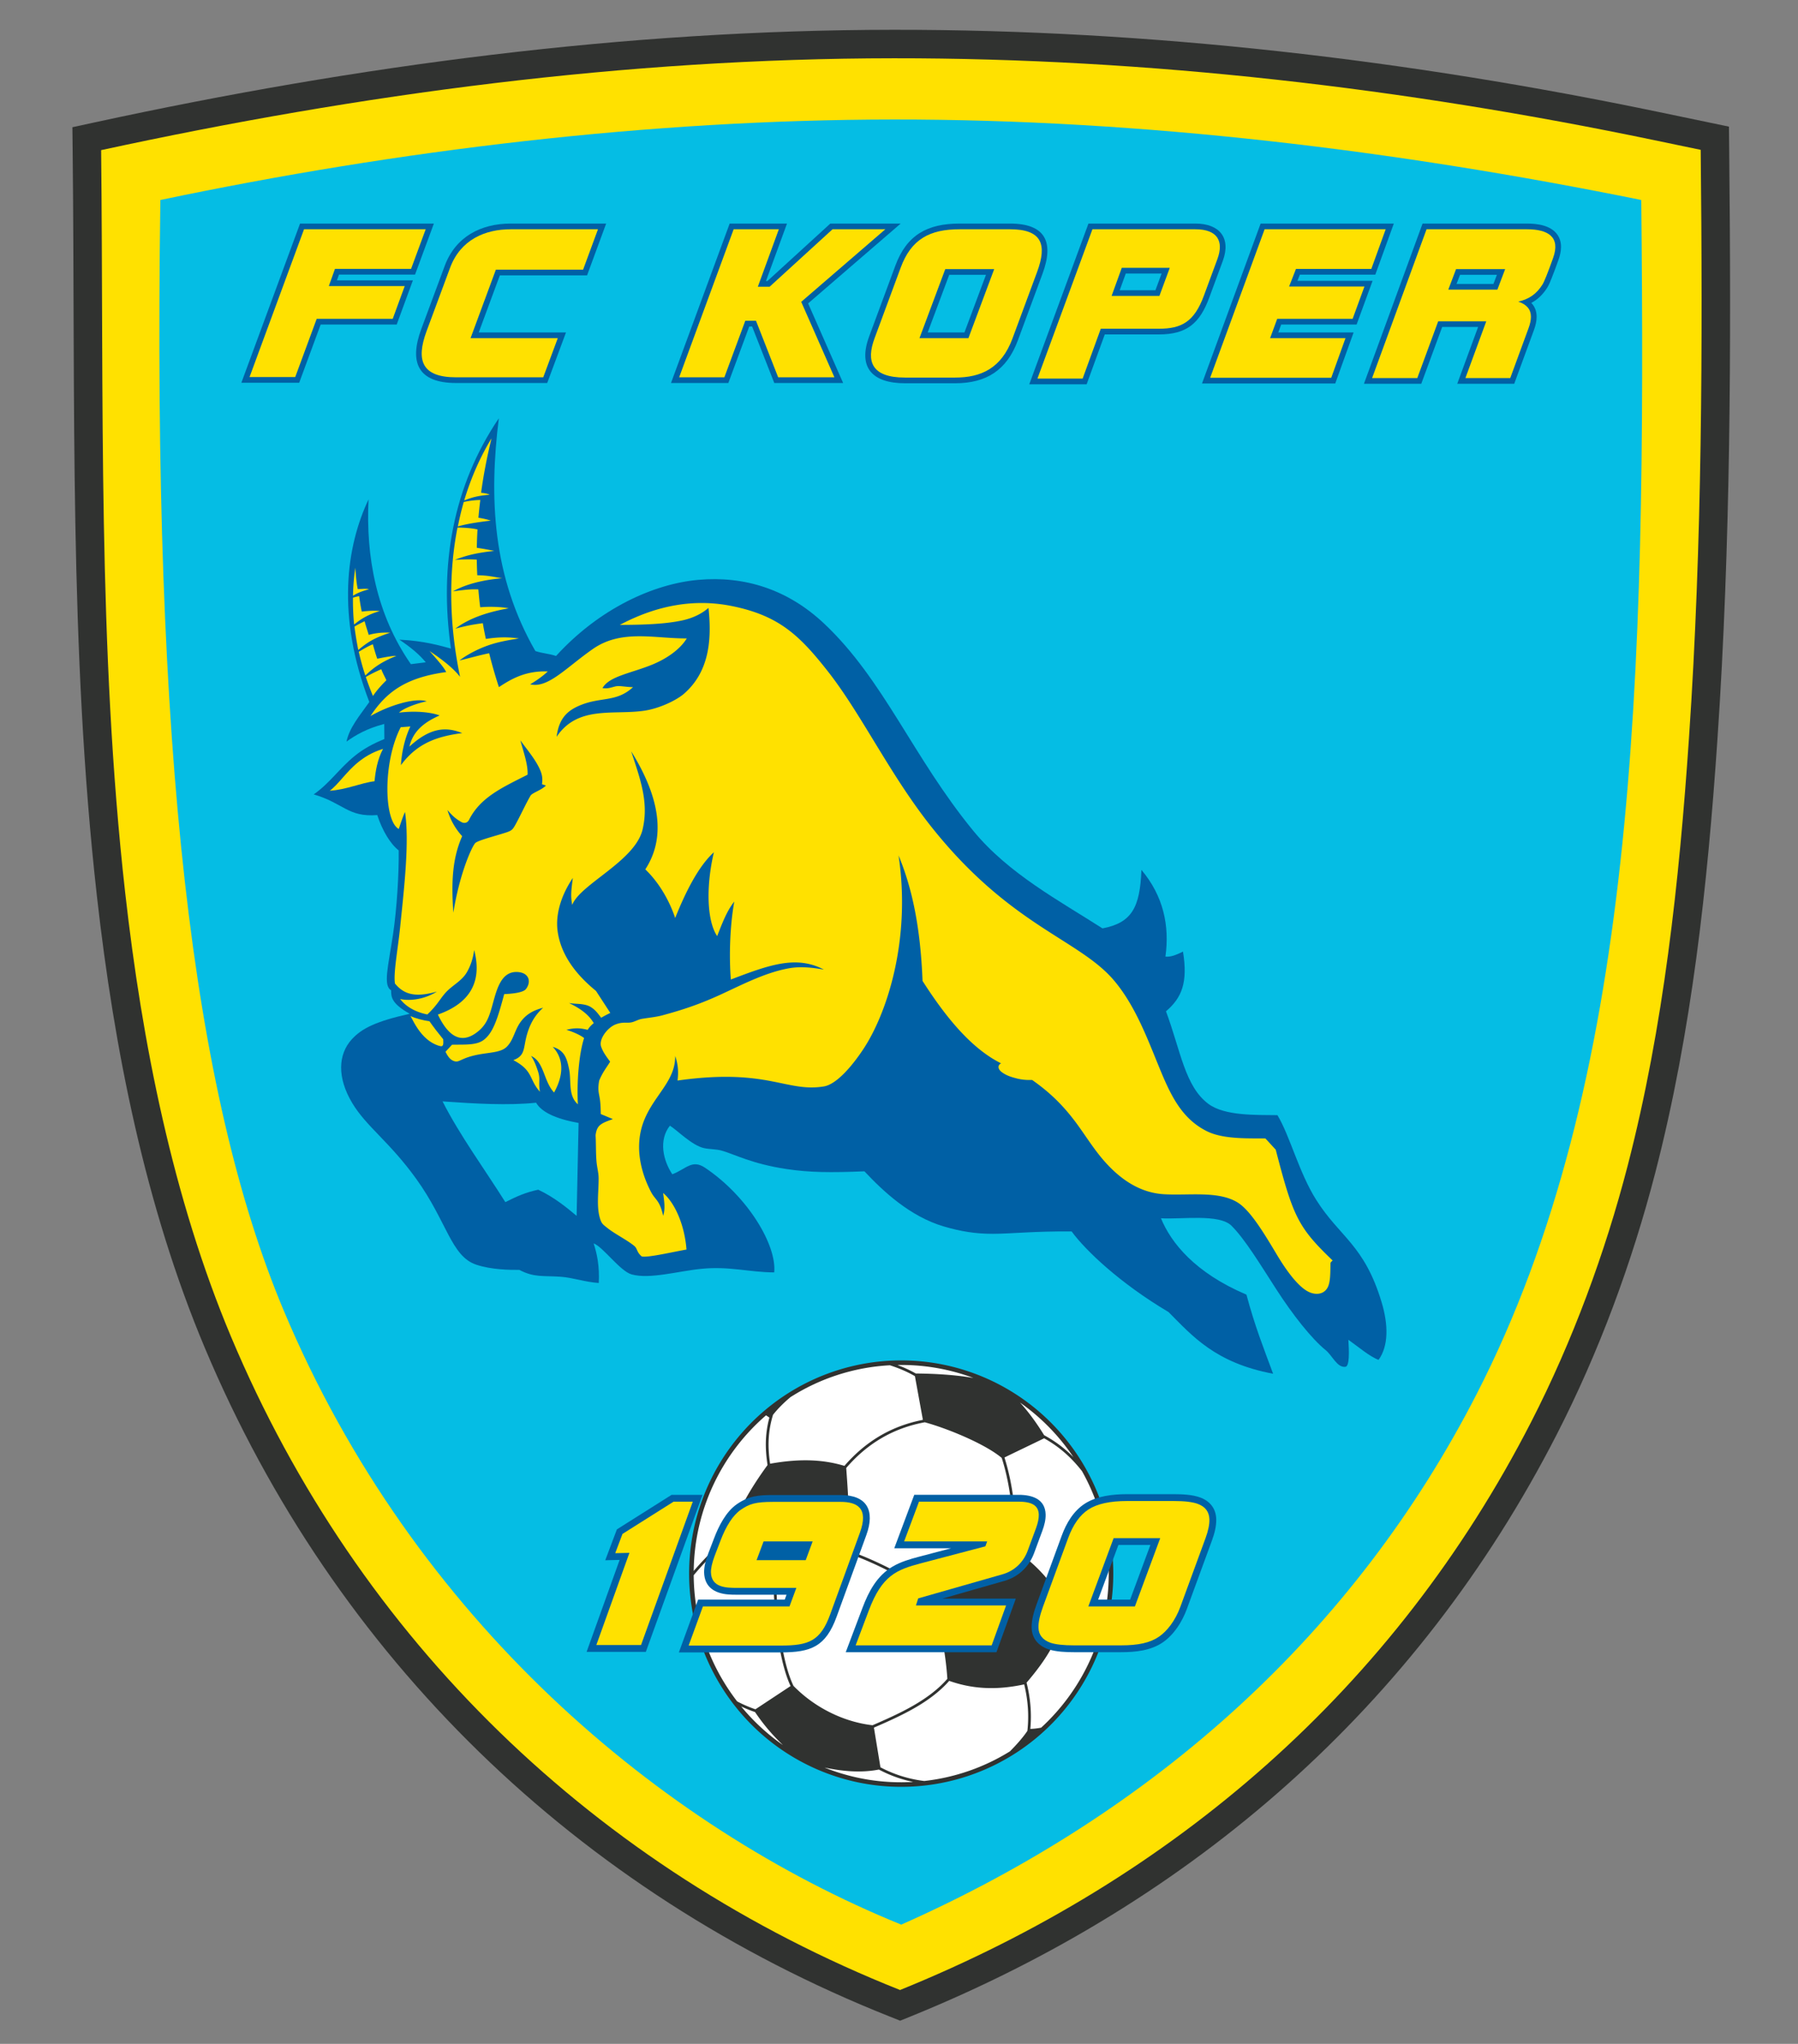
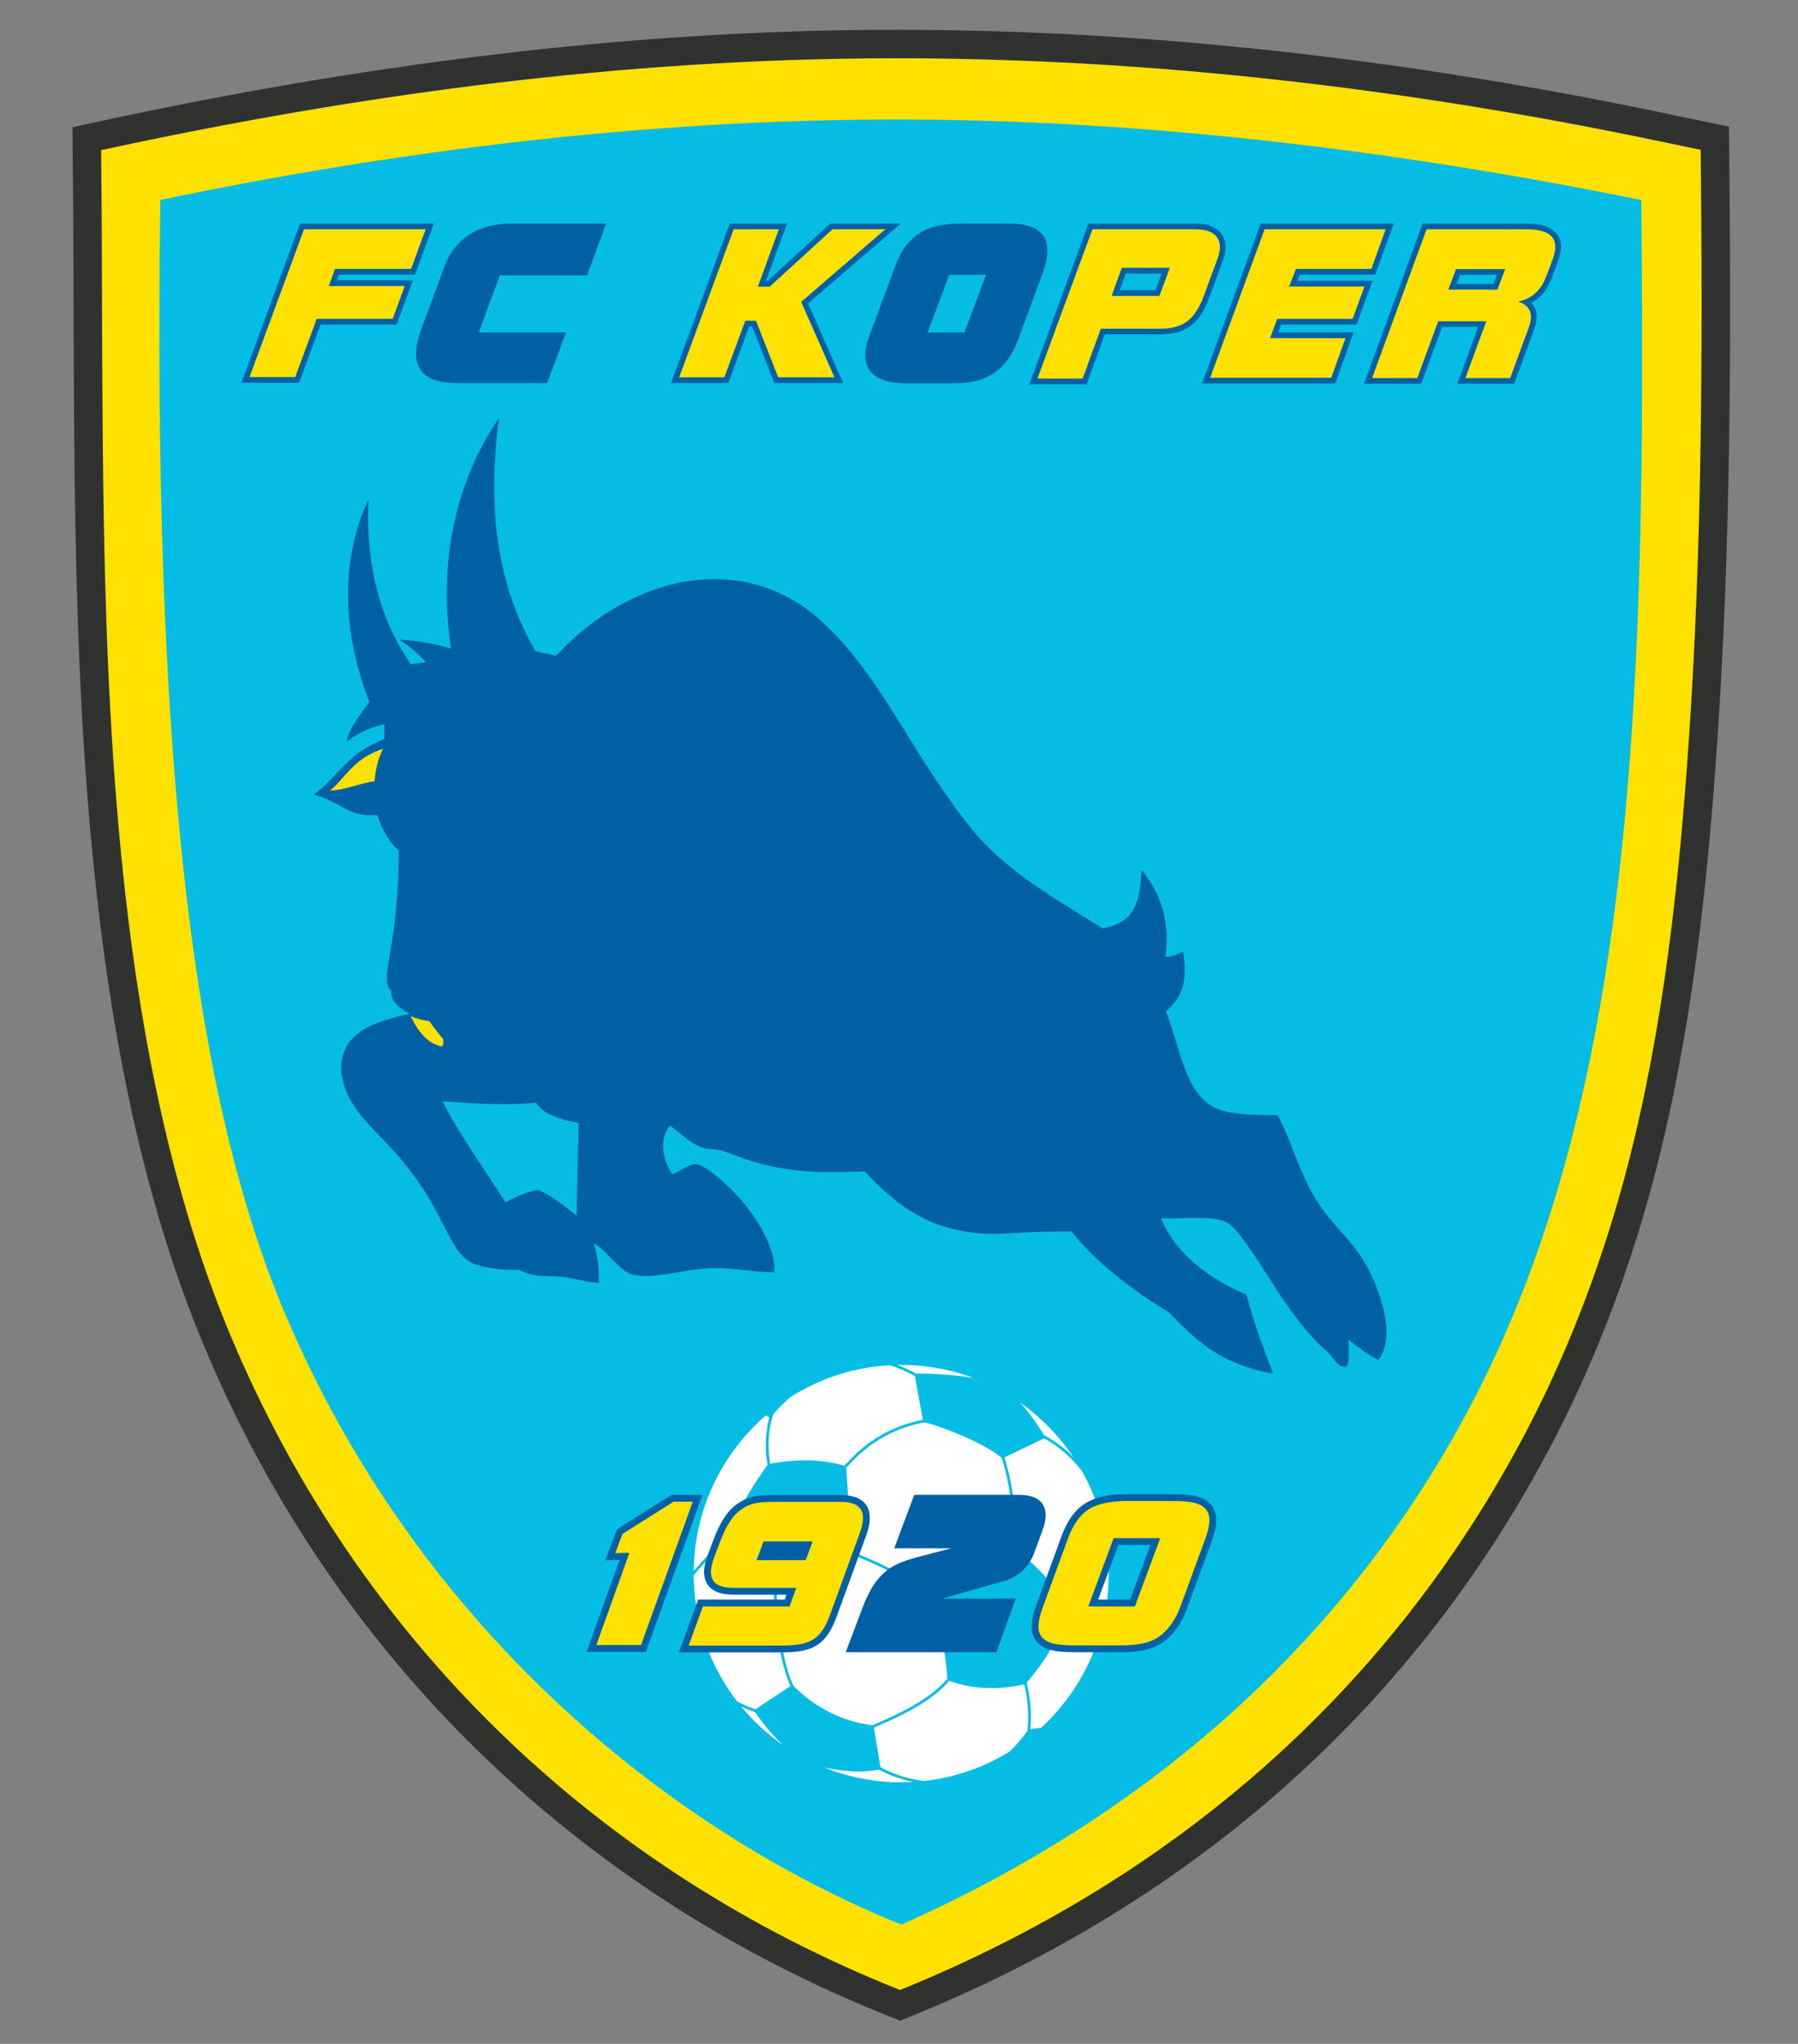
<svg xmlns="http://www.w3.org/2000/svg" viewBox="0 0 512 582">
  <rect x="0" y="0" width="512" height="582" fill="#808080" stroke="none" />
  <path fill="none" d="M-1-1h512v582H-1z" />
  <g fill-rule="evenodd">
    <path fill="#303230" d="M27.08 34.824c74.774-16.2 150.804-26.287 227.405-26.344 73.135-.054 146.45 8.537 218.003 23.444l19.85 4.136.067 6.525c.583 56.043.448 112.192-3.358 168.132-2.813 41.354-7.289 83.02-17.692 123.23-6.624 25.604-16.037 51.096-28.112 74.64-39.688 77.389-103.658 133.032-183.892 165.597l-3.02 1.225-3.03-1.205C164.47 538.858 95.427 472.084 58.324 383.808c-16.984-40.41-25.827-85.143-30.72-128.56-7.944-70.48-6.14-141.614-6.916-212.407l-.073-6.616 6.466-1.4z" />
    <path fill="#ffe100" d="M480.954 210.166c-2.771 40.746-7.214 82.178-17.452 121.75-6.416 24.8-15.719 50.044-27.477 72.97-38.955 75.96-101.615 130.079-179.724 161.781-86.519-34.425-154.118-99.442-190.5-186.002-16.609-39.517-25.36-83.926-30.138-126.325-7.868-69.811-6.096-141.456-6.865-211.588 73.944-16.021 149.242-26.104 225.693-26.16 72.468-.054 145.445 8.503 216.343 23.273l13.46 2.805c.579 55.664.439 111.957-3.34 167.496z" />
    <path fill="#05bde4" d="M45.668 56.95c67.724-14.208 139.203-22.873 208.836-22.925 70.604-.052 142.852 8.718 212.863 22.926 1.426 137.025-1.579 251.7-46.854 339.98-34.756 67.77-91.124 118.813-163.867 151.12-68.413-27.79-138.832-86.788-175.848-174.858-25.985-61.823-37.424-158.732-35.13-316.242z" />
    <path fill="#0060a5" d="m109.421 206.148.029 4.299c-3.164 1.272-6.055 2.857-8.438 4.802-4.55 3.712-7 7.685-11.679 10.959 8.578 2.521 9.705 6.533 18.097 5.889 1.414 4.346 3.696 8.195 6.103 10.058.097 6.409-.515 16.593-1.626 24-1.342 8.942-2.886 14.505-.53 15.823.027 1.737-.133 3.66 5.294 6.701-9.641 2.155-13.644 4.162-16.471 7.247-3.977 4.338-4.216 10.983.114 18.19 4.067 6.768 10.564 10.944 18.221 21.581 8.777 12.193 9.906 22.021 17.073 24.428 4.32 1.45 9.628 1.512 12.285 1.485 4.201 2.214 6.659 1.593 11.78 1.955 3.503.248 7.011 1.541 10.83 1.77.258-4.654-.478-8.346-1.462-11.262 2.584.862 7.524 7.91 10.827 8.826 5.184 1.436 13.343-.958 19.942-1.6 7.965-.776 13.494.993 20.655 1.027.762-7.734-7.49-21.618-19.698-29.805-3.693-2.476-5.336.317-9.316 1.865-2.651-3.962-3.936-9.755-.688-13.84 2.031 1.234 6.284 5.672 9.782 6.404 1.576.33 3.38.26 4.923.687 3.63 1.004 8.556 3.769 18.514 5.259 6.587.986 12.531 1.041 22.174.645 5.24 5.585 12.948 12.893 22.704 15.731 4.726 1.375 8.863 2.073 13.862 2.065 5.32-.008 11.67-.769 22.438-.674 3.937 5.393 13.787 14.77 27.59 22.95 6.724 6.723 13.218 14.458 29.78 17.57-2.841-7.694-5.124-13.34-7.594-22.524-14.734-6.272-21.48-14.795-24.343-21.75 5.642.384 16.573-1.36 20.082 2.123 3.812 3.785 8.137 10.933 12.781 18.135 4.644 7.202 9.999 14.02 14.066 17.315 1.871 1.516 3.223 5.027 5.598 4.724 1.193-.152 1.06-4.322.845-7.694 2.866 2.03 6.104 4.804 8.597 5.717 2.87-3.949 2.778-10.039.886-16.348-4.947-16.493-11.945-18.559-18.675-29.26-4.911-7.808-7.447-18.164-11.01-24.07-6.078-.09-15.002.257-19.662-3.213-6.693-4.984-7.884-15.103-12.076-26.361 4.533-3.864 6.271-8.225 4.843-16.993-2.163 1.036-3.395 1.514-5 1.432 1.23-8.89-.613-17.316-6.835-24.716-.406 10.707-2.737 15.082-11.09 16.664-12.122-7.786-26.75-15.543-36.784-27.778-17.235-21.017-25.442-42.946-42.43-58.97-10.457-9.863-22.773-13.663-35.889-12.498-12.605 1.12-28.055 8.037-40.502 21.673-2.15-.717-3.74-.688-5.89-1.405-12.2-21.193-13.23-43.66-10.401-66.282-13.052 19.307-17.04 41.804-13.64 65.58-3.003-.814-7.712-2.218-14.687-2.536 3.221 2.15 5.79 4.299 7.522 6.448l-4.241.53c-9.805-14.106-12.867-30.644-12.05-46.925-6.325 13.334-9.233 33.126.215 57.7-2.785 3.94-5.693 7.322-6.491 11.262 2.647-1.858 5.606-3.655 10.746-5.015zm16.6 107.483c4.842 9.56 12.105 19.493 17.879 28.681 3.476-1.738 5.697-2.731 9.36-3.538 4.656 2.172 8.333 5.276 10.94 7.45.187-8.692.373-17.756.559-26.447-6.518-1.18-10.554-3.104-12.106-5.774-7.799.831-17.344.288-26.632-.372z" />
    <g fill="#ffe100">
-       <path d="m116.856 206.865-2.748.22c-5.14 9.954-4.794 26.662-.559 28.97.469-1.35 1.256-3.756 1.782-4.833 1.27 8.528-.214 21.353-1.404 32.946-.644 6.286-1.94 12.939-1.456 15.908 2.369 2.822 5.346 4.178 11.944 2.278-3.357 2.125-7.512 2.787-10.47 2.119 1.385 1.845 3.879 3.624 7.747 4.405 3.295-3.12 3.767-4.92 5.926-6.944 1.735-1.626 4.032-2.845 5.33-5.083.988-1.705 1.733-3.742 2.08-6.318 2.286 8.806-.96 15.063-10.337 18.371 3.257 6.843 6.92 8.064 10.843 5.254 2.761-1.978 3.625-4.194 4.55-7.456 1.257-4.432 2.39-10.31 7.43-9.905 3.257.261 3.782 2.898 2.24 4.853-.806 1.023-3.9 1.33-6.18 1.43-1.856 6.959-3.15 11.028-5.831 13.043-2.086 1.567-5.278 1.293-9.03 1.368l-1.852 2.004c.839 1.686 1.544 2.428 2.644 2.716 1.497.391 1.896-1.233 8.163-2.158 2.857-.42 5.256-.598 6.637-1.975 2.02-2.015 2.214-4.826 4.07-7.248 1.189-1.553 2.88-2.993 6.288-3.867-2.716 2.429-3.896 5.205-4.579 7.547-1.139 3.904-.366 6.068-3.91 7.373 5.744 3 4.404 5.462 7.573 8.995-.503-2.883.23-3.473-.576-5.886-.441-1.323-1.015-2.976-1.948-4.302 3.763 1.646 3.527 7.165 6.556 10.413 2.687-4.841 2.904-9.543-.383-13.005 3.293 1.002 4.003 3.1 4.673 6.429.67 3.327-.369 7.418 2.491 9.933-.34-6.477.31-14.356 1.77-18.87-.883-.718-3.064-1.78-5.05-2.337 2.026-.532 3.504-.482 4.623-.296.526.087 1.017.18 1.44.301.476-.776 1.01-1.31 1.738-1.915-1.327-2.215-3.427-3.996-7.052-5.722 1.416.233 2.53.188 3.58.328.925.123 1.731.32 2.39.682 1.54.85 2.367 2.144 3.191 3.18a37.86 37.86 0 0 1 2.6-1.373l-4.072-6.263c-6.765-5.51-10.145-11.225-10.932-17.034-.651-4.814 1.036-10.254 4.332-15.136-.4 3.146-.705 5.078-.172 7.663 2.286-5.92 17.887-12.44 20.035-21.456 1.867-7.835-.775-14.646-3.244-22.277 9.674 15.558 8.87 26.172 4.019 33.625 4.357 4.18 7.13 9.666 8.504 13.845 3.09-7.687 6.69-14.777 11.026-18.72-2.393 10.248-1.865 19.763.932 23.875 1.284-3.213 2.661-7.08 4.878-9.827-1.174 6.456-1.548 14.99-.982 22.193 10.886-4.146 18.59-6.976 26.488-2.834-3.386-.586-6.644-.944-9.906-.37-6.813 1.196-13.625 4.806-19.745 7.607-5.931 2.716-10.906 4.337-16.382 5.806-1.81.486-3.948.675-5.735.984-1.072.185-1.808.663-2.698.92-1.534.442-2.604-.223-4.919.703-2.21.883-4.777 4.162-4.04 6.302.468 1.356 1.208 2.464 2.564 4.275-.863 1.468-2.116 2.928-3.118 5.39-.54 2.99.036 3.688.274 5.86.163 1.486.157 2.926.188 3.664l3.452 1.44c-3.417 1.193-4.597 1.733-4.937 4.609.136 2.166.049 4.89.255 7.416.14 1.728.617 3.215.612 4.957-.015 4.29-.7 8.433.579 11.867.397 1.067.933 1.358 1.832 2.09 2.129 1.735 5.534 3.378 7.715 5.154.95.773.696 1.84 2.153 3.013 1.636.404 8.678-1.247 12.738-1.963-.507-6.8-3.22-13.227-6.649-16.104.254 2.108.693 4.309.015 6.51-1.03-4.591-2.23-4.45-3.457-6.795-2.044-3.908-3.355-8.28-3.405-12.547-.15-12.789 10.43-16.897 10.272-26.18.783 2.175 1.008 4.443.673 6.992 25.682-3.636 30.859 3.42 41.636 1.684 3.648-.588 8.067-5.792 11.268-10.625 6.83-10.31 13.619-31.313 10.034-55.163 3.613 8.699 6.201 19.586 6.834 35.735 5.994 9.373 13.448 19.056 22.36 23.462-.983.507-1.068 1.636.372 2.637 1.36.946 2.665 1.288 3.885 1.616 1.569.423 3.02.537 4.576.483 5.73 3.98 9.34 7.974 12.233 11.801 2.719 3.597 5.22 7.805 8.425 11.417 4.408 4.97 9.904 8.898 16.872 9.323 7.007.428 15.518-1.045 21.014 2.364 3.717 2.305 7.786 9.226 11.261 15.021 2.703 4.507 6.135 9.203 9.172 10.517 2.013.87 4.157.553 5.173-1.33.792-1.464.776-3.969.816-6.503.01-.61-.081-.522.616-1.2-9.88-9.49-11.238-12.443-16.201-31.554l-2.936-3.197c-5.025-.054-12.028.256-16.69-2.071-7.322-3.655-10.432-10.541-13.665-18.439-3.324-8.119-6.749-17.297-12.651-24.345-9.977-11.913-29.558-15.455-52.176-43.956-11.84-14.92-19.862-32.063-29.518-44.33-8.001-10.162-13.869-15.756-27.202-18.457-10.33-2.092-20.992-.453-31.946 5.36 6.714-.012 12.998-.228 17.84-1.286 3.314-.724 5.774-2.119 7.414-3.554 1.049 9.7-.07 18.295-6.826 24.316-2.269 2.023-7.201 4.33-11.446 4.958-8.796 1.301-18.955-1.582-24.98 7.442.642-4.94 2.723-7.203 6.2-8.765 6.199-2.784 10.716-.895 15.56-5.386-2.24-.023-3.83-.5-5.049-.2-1.22.3-2.204.713-3.637.474 1.846-3.374 8.116-4.222 14.13-6.677 3.89-1.589 7.83-4.164 9.87-7.476-9.141.085-18.55-2.71-26.771 3.028-7.635 5.327-12.76 11.272-17.827 10.045 1.761-1.042 3.523-2.263 5.016-3.664-6.39-.247-10.49 2.198-13.922 4.466a138.498 138.498 0 0 1-2.773-9.649c-2.88.594-5.2 1.28-8.451 2.06 2.228-1.719 5.411-3.343 8.295-4.337 2.607-.9 5.185-1.39 8.63-1.93-3.107-.454-5.934-.41-9.413.132-.32-1.5-.625-2.991-.868-4.481-2.425.333-4.103.573-7.833 1.56 3.863-2.935 9.144-4.742 15.181-5.786-1.576-.41-5.639-.572-8.085-.298-.229-1.606-.39-3.492-.534-5.092-1.909-.129-4.097.117-7.217.548 3.746-2.102 8.72-3.285 13.989-3.737-2.453-.373-4.16-.839-7.077-.838-.072-1.388-.12-3.056-.14-4.442-1.399-.138-3.48-.12-6.245.054 2.99-1.161 5.825-1.979 11.21-2.547-1.623-.36-3.246-.628-4.962-.896.029-1.722.097-3.46.201-5.21-1.232-.347-3.72-.548-5.702-.548-2.4 12.19-2.573 26.6.73 42.489-2.089-2.598-4.889-4.75-8.686-7.343 2.646 3.021 3.936 4.49 4.748 5.999-11.705 1.588-17.12 5.8-21.584 12.543 5.336-3.085 12.845-5.32 16.03-4.214-3.538.731-6.973 2.256-7.881 3.227 5.135-.632 9.464-.005 11.551.801-4.242 1.882-7.51 4.309-8.596 8.868 5.864-5.373 10.32-5.745 15.045-3.848-6.892.913-12.721 2.706-17.462 9.129.239-3.94 1.195-7.88 2.688-11.012zm12.238 53.034c-.573-8.439-.377-15.256 2.514-21.79a18.736 18.736 0 0 1-4.19-7.449c1.428 1.678 2.424 2.558 4.004 3.446.486.273 1.57.476 2.142-.654 3.247-6.42 9.432-9.189 16.668-12.848.156-2.886-1.18-6.519-2.048-9.778 1.94 2.717 4.784 5.954 5.896 9.13.357 1.02.447 2.132.25 3.348l1.117.373c-1.13 1.273-3.89 2.08-4.365 2.884-1.293 2.189-2.848 5.624-4.295 8.244-.791 1.43-1.111 1.743-2.656 2.249-3.118 1.02-7.885 2.193-8.797 3.008-1.038 1.13-4.502 8.872-6.24 19.837zm10.652-111.643c-1.03-.353-2.2-.612-3.509-.824.145-1.665.323-3.353.531-5.054-1.352.025-2.86.167-4.71.566-.64 2.187-1.206 4.636-1.686 6.972 2.594-.794 6.743-1.364 9.373-1.66zm-.31-7.367c-.644-.347-1.706-.504-2.44-.565.69-5.127 1.698-10.27 2.963-15.493-3.13 5.152-5.798 11.063-7.773 17.677 2.137-.851 3.994-1.375 7.25-1.62zm-33.23 57.301a78.44 78.44 0 0 1-2.039-5.412c1.515-.894 3.123-1.648 4.405-2.215.521 1.373.914 1.923 1.455 3.144-1.398 1.4-2.703 2.802-3.822 4.483zm-2.173-5.816a73.047 73.047 0 0 1-1.873-6.776c1.077-.625 2.512-1.544 4.012-2.132.395 1.414.801 2.815 1.256 4.11 1.27-.238 3.894-.82 5.45-.812-3.368 1.371-5.99 2.795-8.845 5.61zm-2.018-7.28c-.392-2.076-.83-4.55-1.075-6.67a30.835 30.835 0 0 1 2.893-1.52c.365 1.438.784 2.548 1.165 3.89 1.897-.558 4.216-.752 6.117-.63-4.618 1.504-6.393 2.68-9.1 4.93zm-1.18-7.251a72.191 72.191 0 0 1-.326-7.666c.869-.216 1.147-.32 1.766-.41.208 1.563.47 3.136.739 4.389 1.287-.154 3.604-.37 5.132-.14-3.178.895-5.28 2.17-7.31 3.827zm-.319-8.192c.052-2.638.266-5.3.656-7.983.153 1.92.305 4.322.71 6.092 1.129-.049 2.358-.198 3.18.017-1.484.484-2.828.782-4.546 1.874z" />
      <path d="M122.297 290.817c1.256 1.785 2.42 3.29 3.91 5.121.083 1.31.088 2.15-.808 1.956-1.273-.275-2.734-1.057-3.87-2.042-1.989-1.724-3.218-3.773-4.634-6.526 1.303.652 3.725 1.258 5.402 1.49zm-13.225-77.57c-1.613 3.073-2.14 6.3-2.42 9.217-3.88.465-8.04 2.425-12.759 2.702 2.367-1.683 4.74-5.42 8.082-8.113 1.65-1.33 3.815-2.792 7.097-3.806z" />
    </g>
    <path fill="#0060a5" d="m96.528 78.19-.585 1.638h21.635l-4.617 12.594H91.31l-6.11 16.566H68.733l16.71-45.327h38.107l-5.36 14.528H96.53z" />
    <path fill="#ffe100" d="m121.222 65.283-4.164 11.284H95.385l-1.744 4.883h21.614l-3.427 9.35h-21.65l-6.109 16.566H71.06l15.513-42.083h34.649z" />
    <path fill="#0060a5" d="m142.335 78.412-6.009 16.26h24.843l-5.347 14.39h-25.967c-10.805 0-13.43-5.826-9.888-15.373l6.673-17.984c3.08-8.297 10.296-12.044 18.802-12.044h27.166l-5.433 14.751h-24.84z" />
-     <path fill="#ffe100" d="m170.282 65.283-4.238 11.507h-24.839l-7.208 19.503h24.839l-4.142 11.147h-24.839c-9.65 0-11.51-4.717-8.367-13.187l6.673-17.983c2.988-8.05 9.99-10.987 17.282-10.987h24.839z" />
    <path fill="#0060a5" d="m230.124 86.397 9.97 22.665h-19.608l-6.318-16.102h-.808l-5.958 16.102h-16.328l16.707-45.401h16.325l-5.983 16.363.407-.001 17.912-16.362h20.035l-26.353 22.736z" />
    <path fill="#ffe100" d="m252.114 65.283-23.958 20.67 9.452 21.487h-16.016l-6.318-16.103h-3.043l-5.958 16.103H193.4l15.513-42.157h12.873l-5.986 16.37 3.362-.01 17.91-16.36h15.042z" />
    <path fill="#0060a5" d="m296.863 77.958-7.013 18.958c-3.142 8.494-8.984 12.22-17.847 12.22h-14.311c-9.216 0-13.49-4.411-10.185-13.346l7.43-20.08c3.242-8.846 9.166-12.05 18.342-12.05h14.312c10.152 0 12.6 5.307 9.272 14.298zm-16.098.306h-10.466L264.17 94.67h10.466l6.128-16.408z" />
-     <path fill="#ffe100" d="m295.342 77.395-7.014 18.958c-3.166 8.56-8.975 11.161-16.325 11.161h-14.311c-9.609 0-11.055-4.697-8.663-11.161l7.43-20.083c2.994-8.167 8.288-10.987 16.82-10.987h14.312c9.078 0 10.647 4.285 7.75 12.112zm-12.24-.754h-13.93l-7.339 19.652h13.93l7.34-19.652z" />
    <path fill="#0060a5" d="m314.598 95.229-5.17 14.205h-16.336l16.857-45.773h30.436c6.88 0 10.246 4.059 7.811 10.66l-3.853 10.44c-2.711 7.347-6.448 10.468-14.298 10.468h-15.447zm16.178-17.337h-10.202l-1.722 4.758h10.168l1.756-4.758z" />
    <path fill="#ffe100" d="m346.674 73.759-3.853 10.44c-2.738 7.42-6.341 9.408-12.776 9.408h-16.583l-5.17 14.205h-12.873l15.661-42.529h29.305c6.376 0 8.14 3.46 6.289 8.476zm-13.57 2.51h-13.668l-2.896 8.003h13.611l2.953-8.002z" />
    <path fill="#0060a5" d="m370.149 78.203-.688 1.763h21.398l-4.555 12.456h-21.477l-.826 2.25h21.452l-5.228 14.529h-37.943l16.696-45.54h37.926l-5.268 14.542H370.15z" />
    <path fill="#ffe100" d="m394.591 65.283-4.093 11.297H369.04l-1.954 5.009h21.453L385.17 90.8h-21.475l-2.019 5.494h21.469l-4.06 11.284h-34.48l15.506-42.295h34.48z" />
    <path fill="#0060a5" d="M436.057 86.256c.94.983 1.502 2.265 1.516 3.877.011 1.298-.312 2.609-.756 3.821l-5.626 15.331h-16.228l5.946-16.177h-10.23l-5.957 16.177h-16.326l16.7-45.624h29.713c2.985 0 6.771.494 8.648 3.123 1.538 2.153 1.185 4.867.34 7.213-.62 1.722-1.245 3.452-1.923 5.152-.36.9-.786 1.986-1.307 2.803-1.239 1.946-2.695 3.34-4.51 4.304zm-9.803-7.993h-10.506l-.98 2.586h10.507l.98-2.586z" />
    <path fill="#ffe100" d="M442.27 73.448c-1.56 4.33-2.492 6.724-3.07 7.633-1.628 2.555-3.657 4.065-6.846 4.813 2.38.787 3.58 2.205 3.597 4.253.008.945-.21 2.03-.657 3.248l-5.235 14.268h-12.771l5.946-16.177h-13.686l-5.957 16.177h-12.874l15.513-42.38h28.58c6.053 0 9.607 2.206 7.46 8.165zm-13.667 3.193h-13.976l-2.206 5.83h13.975l2.207-5.83z" />
-     <path fill="#303230" d="M256.627 387.383a60.393 60.715 0 0 1 60.393 60.714 60.393 60.715 0 1 1-60.393-60.714z" />
    <path fill="#fff" d="M256.627 388.68a58.65 58.65 0 0 1 20.554 3.697c-5.19-.882-10.704-1.214-16.405-1.267-1.648-.94-3.387-1.73-5.22-2.416.357-.006.713-.014 1.071-.014zm33.829 10.7a59.607 59.607 0 0 1 15.212 15.56c-2.506-2.548-5.22-4.569-8.347-6.264-2.054-3.345-4.367-6.551-6.865-9.296zm17.648 19.526c4.848 8.623 7.619 18.582 7.619 29.191 0 17.37-7.418 33.001-19.241 43.866a19.41 19.41 0 0 1-3.086.352c.409-4.366.047-8.725-1.067-13.168 7.914-9.208 8.748-13.646 12.111-20.434-4.373-7.476-8.597-12.62-14.628-16.762-.197-4.2-.473-8.4-.921-12.54-.509-4.708-1.287-9.243-2.673-13.777a62.788 62.788 0 0 0-.187-.604c3.809-1.868 7.475-3.593 11.289-5.466 3.504 1.95 6.472 4.332 9.226 7.464a43.234 43.234 0 0 1 1.558 1.878zm-20.527 79.811a58.514 58.514 0 0 1-24.384 8.43 35.92 35.92 0 0 1-12.479-3.9l-1.854-11.298c7.636-3.315 15.943-7.053 21.438-13.314 7.836 2.768 14.897 2.38 21.35 1.005 1.087 4.469 1.396 8.85.907 13.244-1.185 1.766-2.88 3.724-4.978 5.833zm-27.554 8.697a58.616 58.616 0 0 1-25.239-4.095c5.283 1.111 10.445 1.556 15.486.574a36.576 36.576 0 0 0 9.753 3.521zm-37.066-10.49a59.578 59.578 0 0 1-11.897-10.997 37.548 37.548 0 0 0 3.945 1.591c2.276 3.354 4.669 6.266 7.952 9.407zm-13.039-12.433c-7.676-9.945-12.28-22.405-12.38-35.941 2.205-2.631 4.6-5.149 7.221-7.675a227.06 227.06 0 0 1 3.462-3.26c2.974 5.891 7.047 10.208 12.038 14.766l.054-.018c.26 7.726 1.408 20.408 4.809 27.751l-10.01 6.618a37.05 37.05 0 0 1-5.194-2.242zm-12.377-37.15c.22-17.72 8.156-33.573 20.589-44.317.32.204.638.415.958.643-1.217 4.551-1.265 8.745-.523 13.513-4.407 6.03-8.925 13.448-10.211 19.252a253.455 253.455 0 0 0-4.135 3.882c-2.405 2.318-4.621 4.63-6.678 7.028zm27.547-49.493a58.53 58.53 0 0 1 28.321-9.079c2.549.83 4.919 1.825 7.124 3.1l2.27 12.445c-9.14 1.778-16.408 6.255-22.343 13.097-5.502-1.634-11.91-2.267-21.166-.606-.735-4.896-.607-9.175.83-13.93 1.49-1.882 3.182-3.523 4.964-5.027zm23.375 93.425c-8.094-.92-16.393-4.939-22.502-11.202-3.48-7.224-4.633-20.293-4.877-27.961 6.486-2.183 14.042-5.862 20.47-9.783 8.66 3.142 16.218 7.242 23.92 12.302 2.128 8.351 3.728 15.048 4.299 23.42-5.42 6.215-13.748 9.945-21.31 13.224zm-6.6-49.662c8.635 3.137 16.185 7.221 23.866 12.254 7.883-3.869 15.597-8.069 23.306-11.853-.196-4.192-.471-8.385-.918-12.518-.504-4.658-1.272-9.146-2.643-13.633a67.92 67.92 0 0 0-.22-.706c-4.607-3.91-15.313-8.353-21.912-10.15-9.195 1.7-16.456 6.15-22.375 13.01.688 9.047.903 14.682.897 23.596z" />
    <path fill="#0060a5" d="m176.443 444.198-4.093.095 3.315-8.794 15.576-9.836h8.81l-16.143 44.717h-16.866l9.4-26.182z" />
    <path fill="#ffe100" d="m197.278 427.61-14.737 40.824h-12.732l9.424-26.247-4.044.093 2.067-5.484 14.549-9.186h5.473z" />
    <path fill="#0060a5" d="m223.46 455.498.514-1.39H209.88c-.848 0-1.693-.008-2.537-.08-3.786-.32-6.733-2.06-6.842-6.25-.045-1.753.565-3.765 1.173-5.392.548-1.466 1.127-2.92 1.68-4.383 1.292-3.415 3.37-7.525 6.448-9.659 3.477-2.41 6.188-2.624 10.39-2.624h19.16c7.559 0 9.882 4.428 7.345 11.403l-8.454 23.232c-3.094 8.506-7.24 10.176-15.905 10.176h-29.024l5.486-15.033h24.66z" />
    <path fill="#ffe100" d="m244.867 436.457-8.453 23.233c-2.772 7.62-6.125 8.894-14.076 8.894h-26.24l4.064-11.139h24.653l1.954-5.285h-16.89c-3.05 0-7.318-.057-7.432-4.433-.028-1.097.302-2.658 1.05-4.66.541-1.446 1.12-2.898 1.679-4.375 1.547-4.092 3.515-7.21 5.735-8.748 2.475-1.715 4.22-2.277 9.28-2.277h19.161c4.785 0 8.064 1.785 5.515 8.79zm-13.457 2.469h-13.97l-1.998 5.341h13.993l1.975-5.341z" />
    <path fill="#0060a5" d="M268.327 455.218h20.937l-5.508 15.256h-42.922l4.76-12.605c1.767-4.682 4.102-9.118 8.539-11.752 2.344-1.392 5-2.155 7.619-2.844l9.106-2.398h-16.207l5.691-15.212H290.1c3.801 0 7.538 1.183 7.654 5.59.04 1.545-.382 3.15-.914 4.59l-2.373 6.422c-1.432 3.877-4.477 6.765-8.461 7.903l-17.68 5.05z" />
-     <path fill="#ffe100" d="M295.808 431.304c.028 1.06-.235 2.35-.794 3.865l-2.373 6.421c-1.214 3.286-3.773 5.736-7.17 6.706l-24.002 6.857-.647 2.012h25.67l-4.103 11.362H243.65l3.765-9.97c3.74-9.905 7.847-11.562 14.832-13.402l18.353-4.833.503-1.394h-23.645l4.234-11.318H290.1c3.957 0 5.643 1.232 5.708 3.694z" />
    <path fill="#0060a5" d="M346.337 432.6c.053 2.034-.525 4.168-1.22 6.063l-7.149 19.509c-1.316 3.591-3.636 7.294-6.834 9.495-3.469 2.387-7.86 2.807-11.957 2.807h-13.32c-2.303 0-5.127-.109-7.327-.838l-.042-.014c-2.807-1.002-4.638-3.038-4.719-6.102-.058-2.206.658-4.634 1.41-6.688l7.15-19.508c1.307-3.568 3.333-7.045 6.594-9.15 3.407-2.198 8.039-2.697 12.001-2.697h13.32c2.33 0 5.24.114 7.446.911 2.845 1.027 4.566 3.155 4.646 6.212zm-18.751 7.34h-9.111l-5.766 15.558h9.11l5.767-15.558z" />
    <path fill="#ffe100" d="M344.39 432.652c.04 1.477-.336 3.255-1.1 5.342l-7.15 19.508c-1.487 4.059-3.833 6.995-6.109 8.56-2.514 1.73-5.84 2.465-10.854 2.465h-13.32c-2.99 0-5.229-.246-6.715-.739-2.229-.796-3.371-2.236-3.427-4.319-.04-1.553.402-3.538 1.292-5.967l7.15-19.508c1.416-3.865 3.357-6.593 5.822-8.184 2.465-1.591 6.114-2.387 10.945-2.387h13.32c3.037 0 5.3.26 6.785.796 2.186.79 3.304 2.273 3.361 4.433zm-14.007 5.342H317.12l-7.208 19.451h13.262l7.21-19.451z" />
  </g>
</svg>